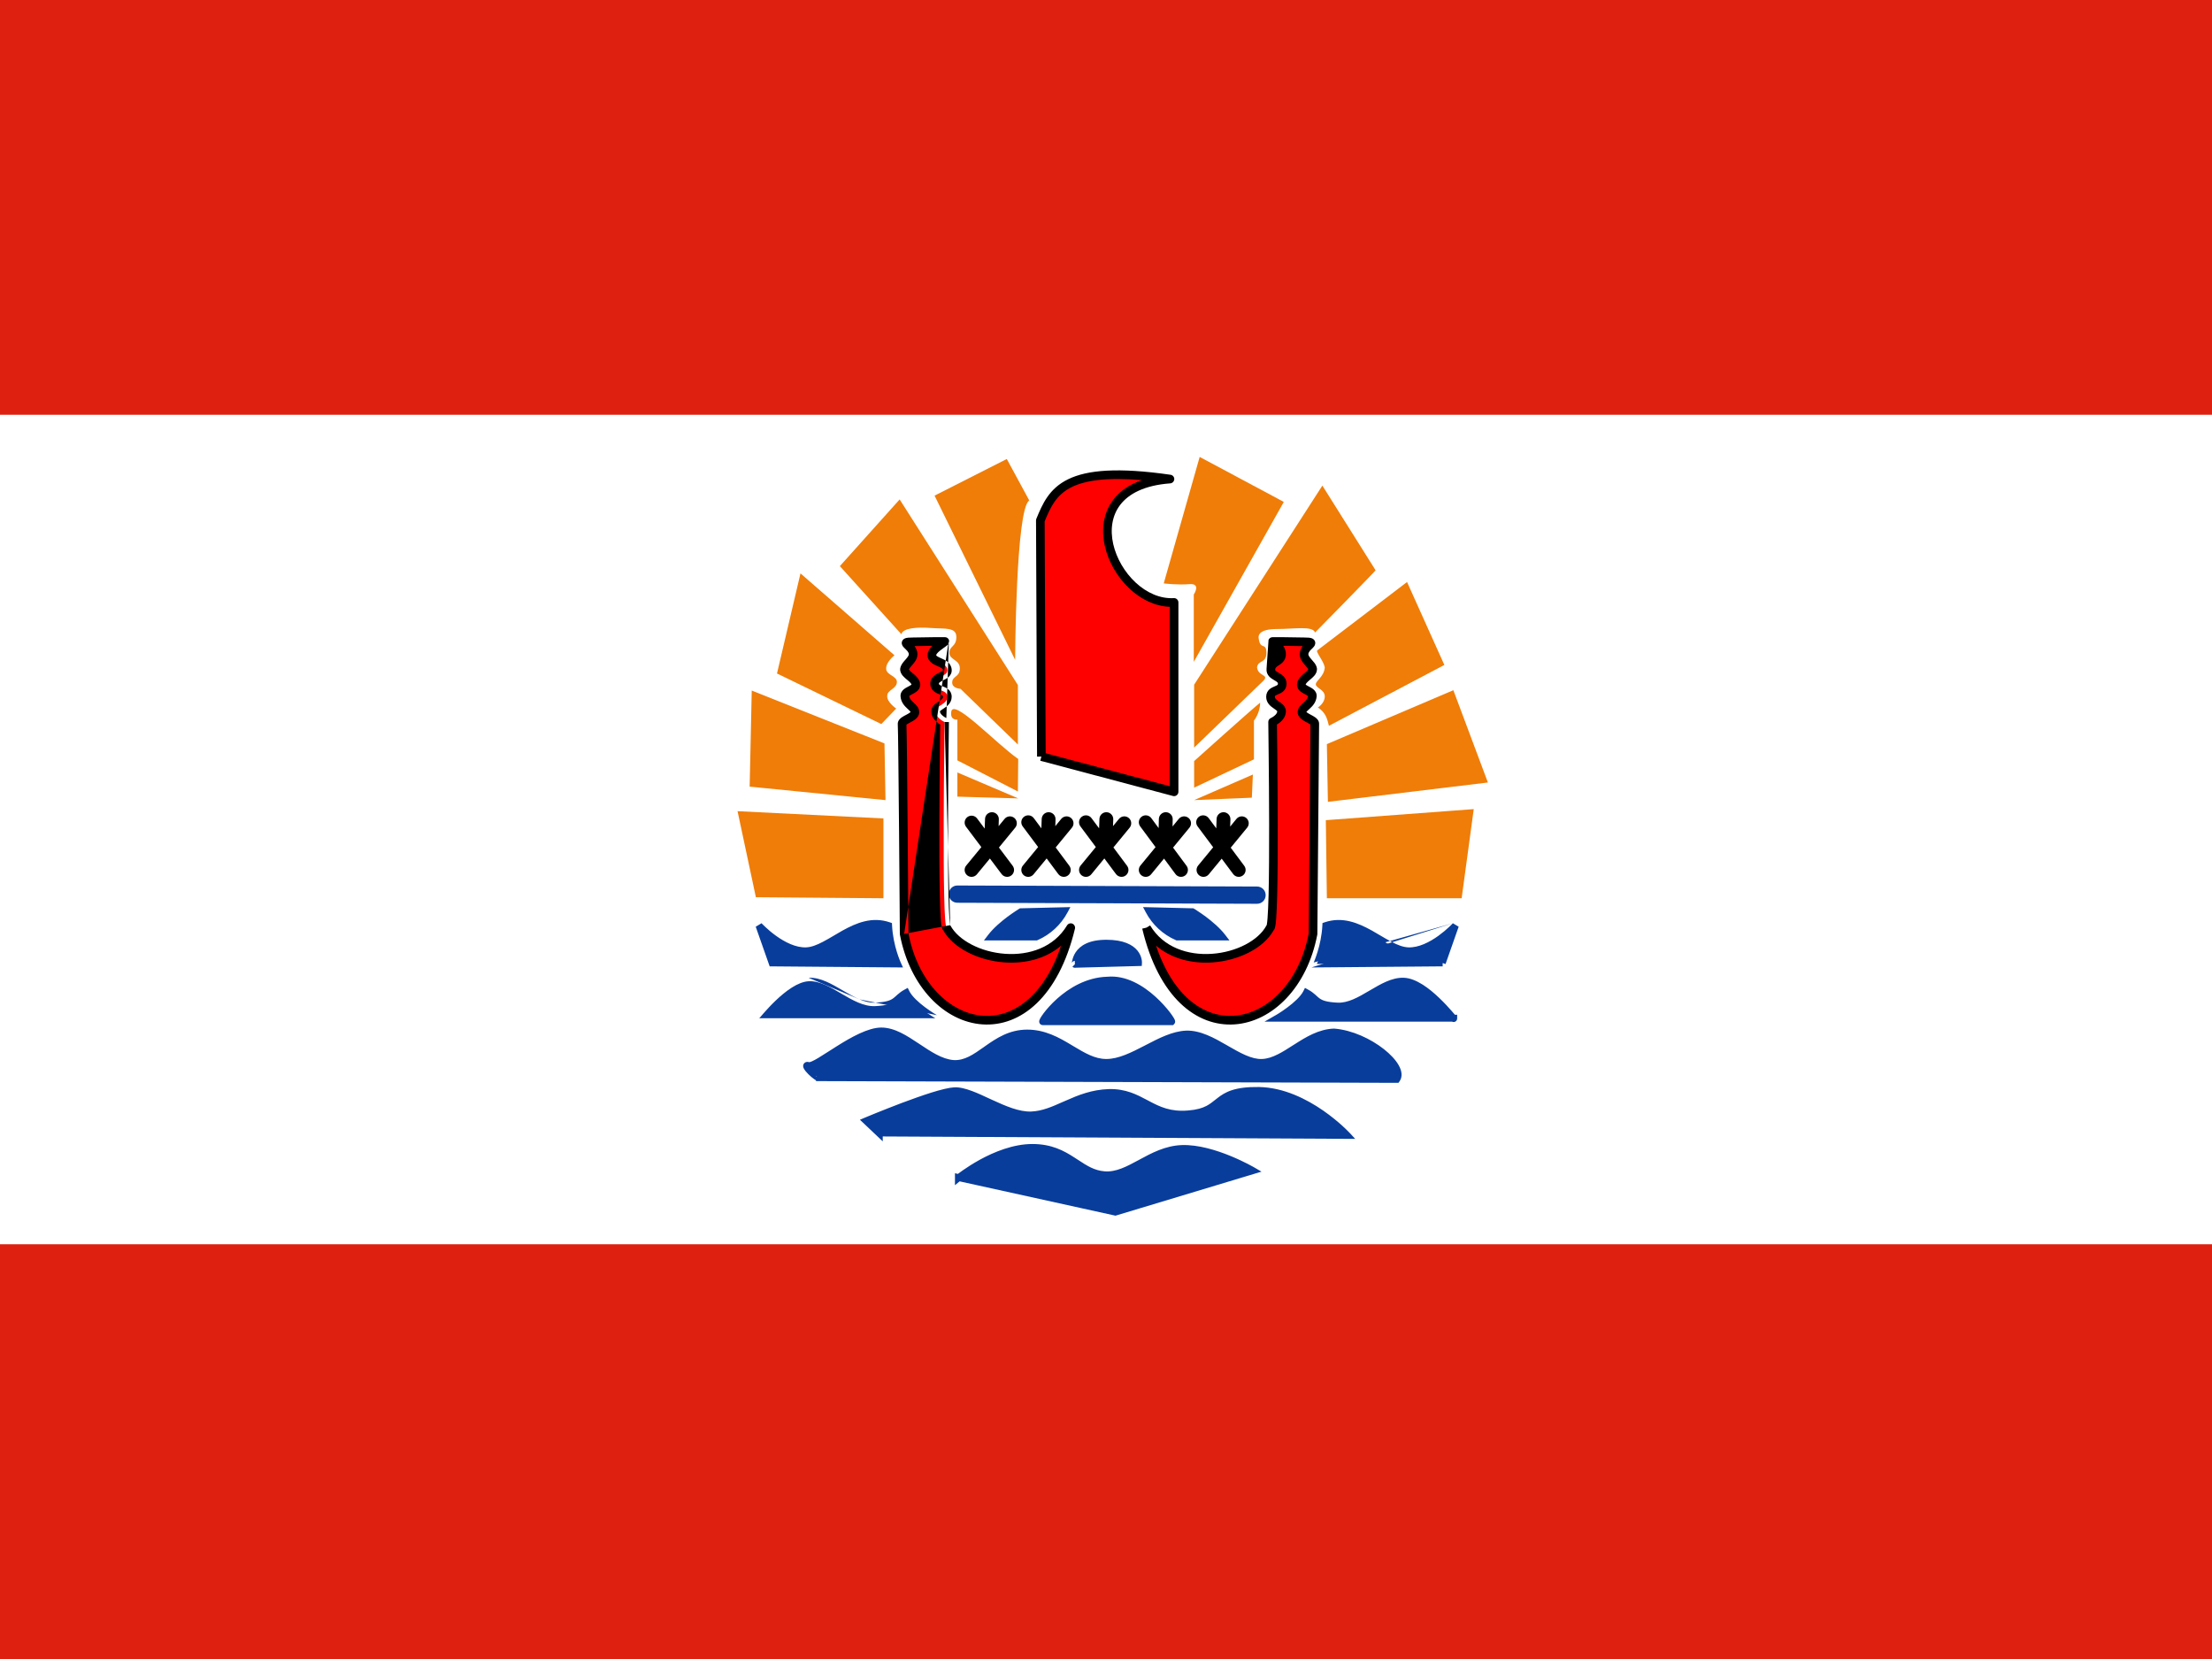
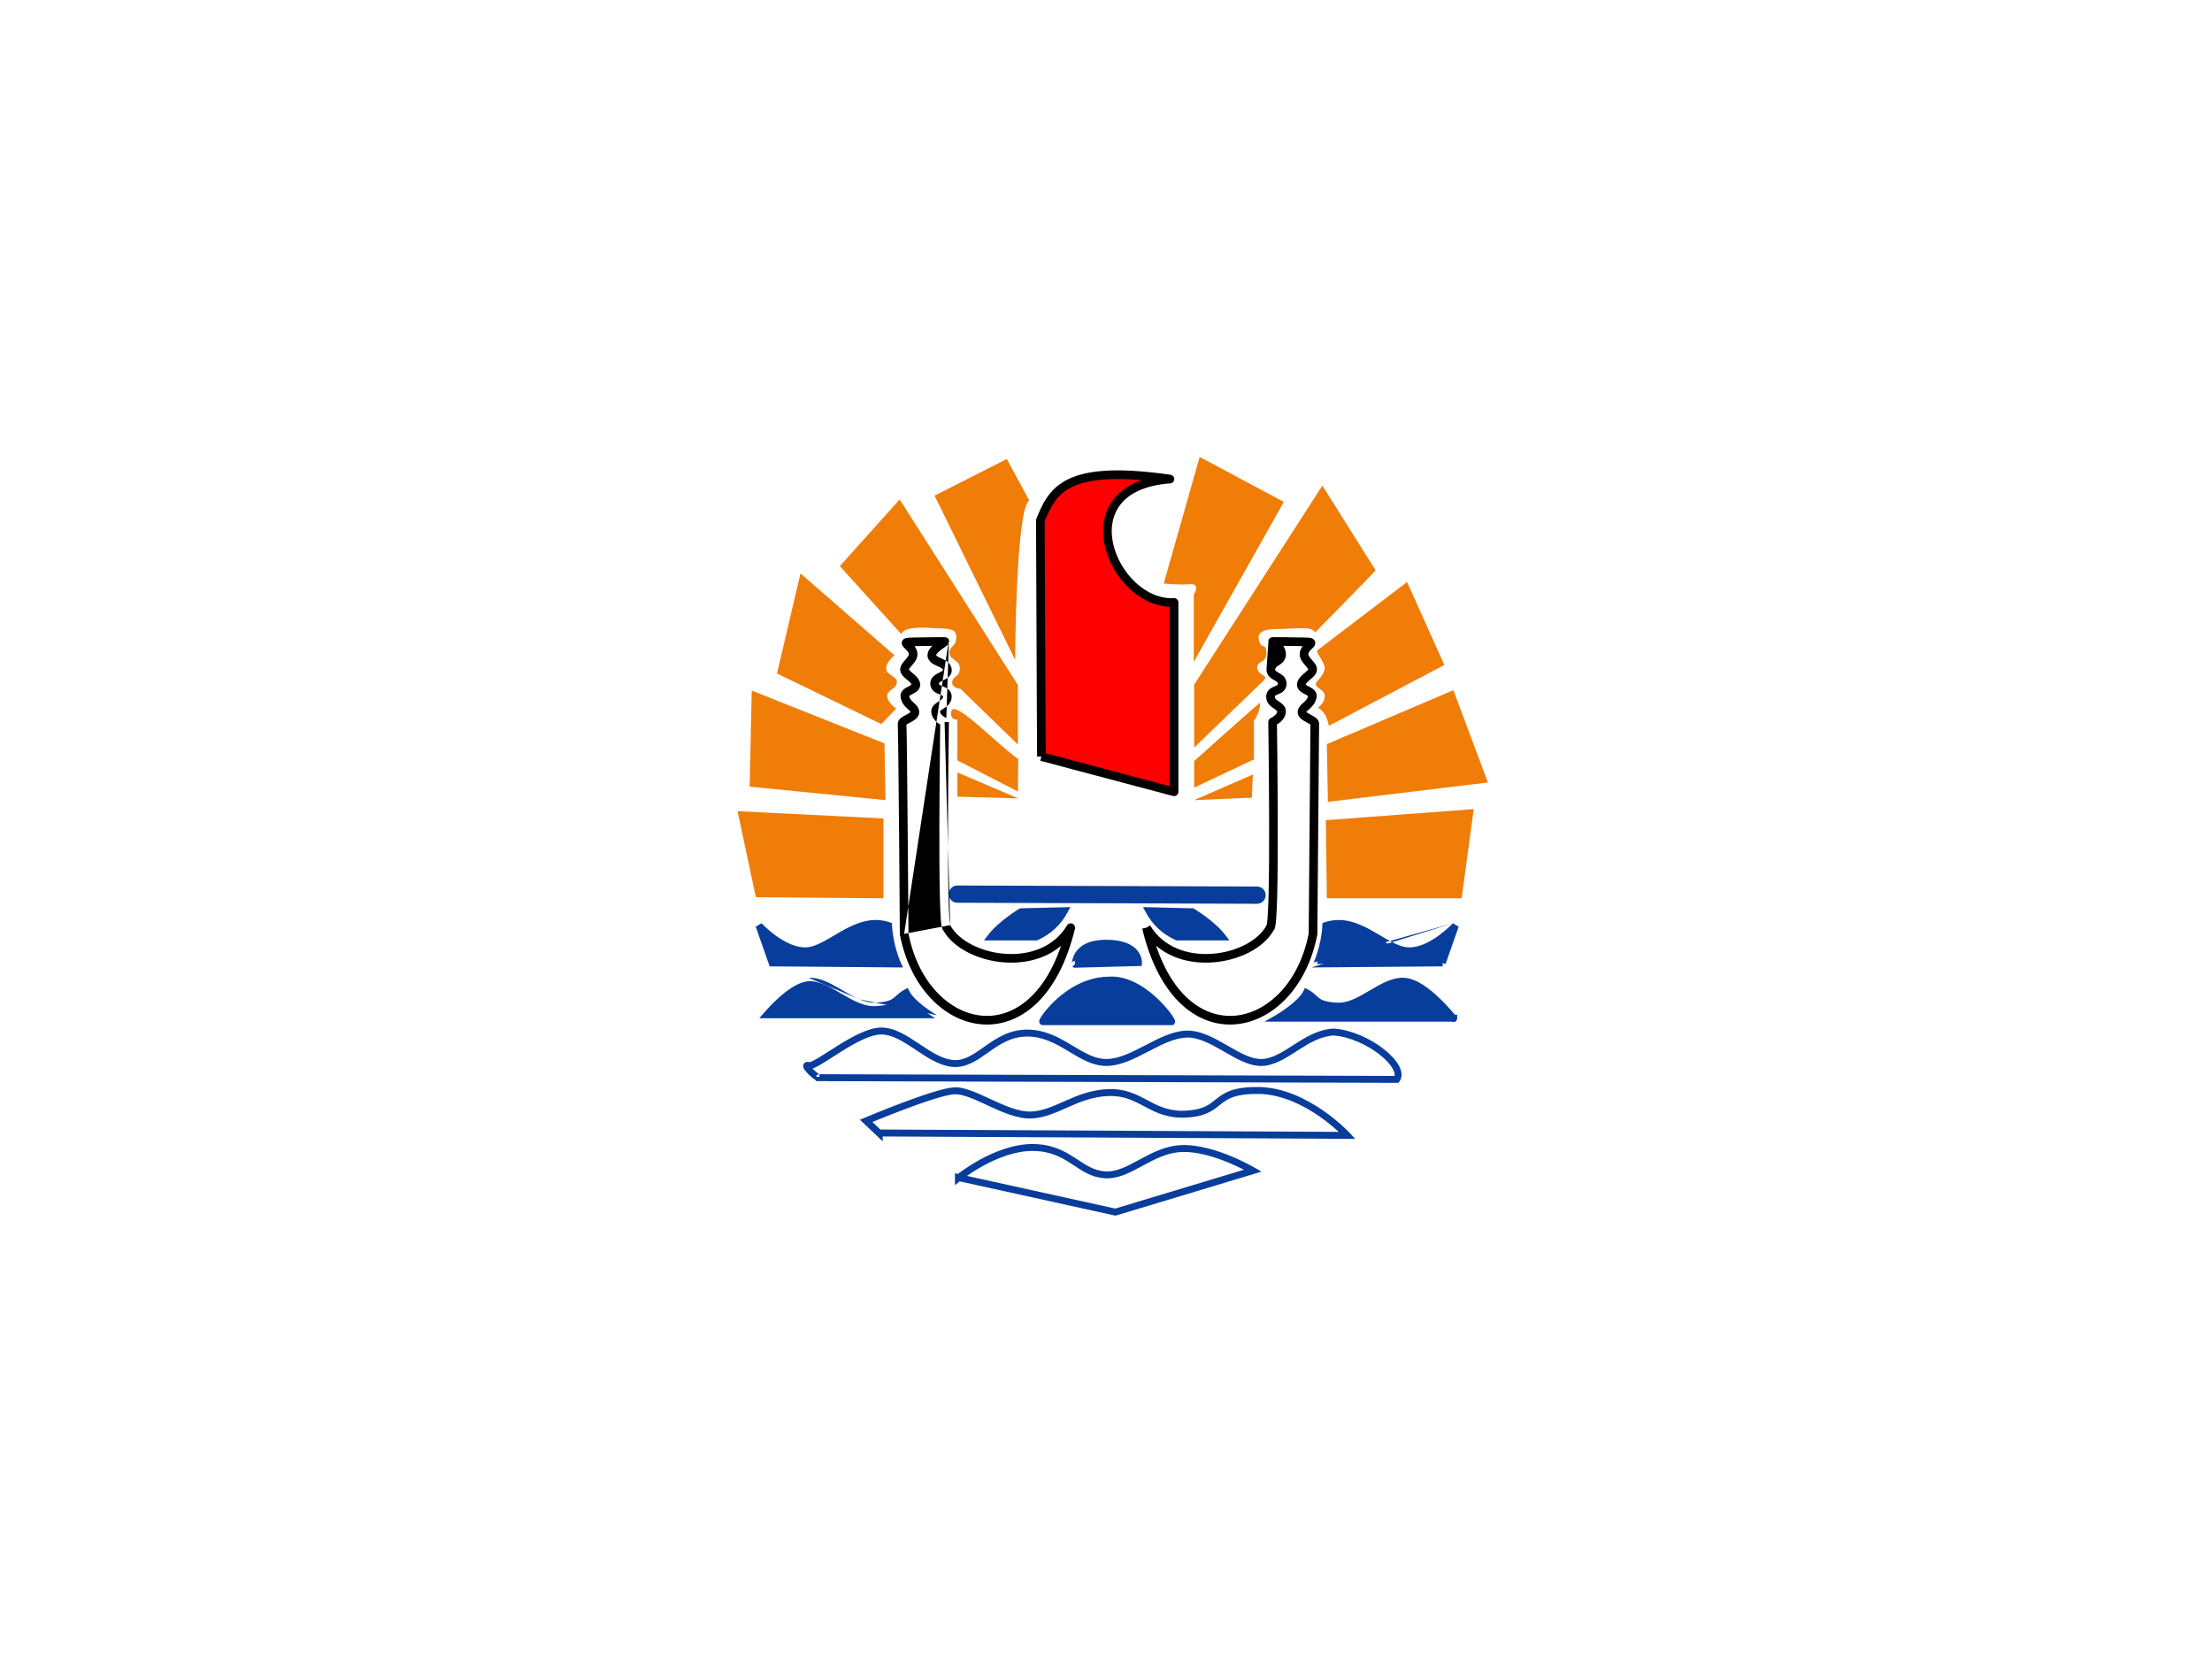
<svg xmlns="http://www.w3.org/2000/svg" width="60" height="45" viewBox="0 0 60 45" fill="none">
  <rect x="0" y="0" width="60" height="45" fill="#333333" stroke="none" />
  <g clip-path="url(#clip0_2714_16317)">
-     <path d="M0 0H60V45H0V0Z" fill="white" />
+     <path d="M0 0H60V45H0Z" fill="white" />
    <path d="M7.5 0H52.5V45H7.5V0Z" fill="white" />
-     <path fill-rule="evenodd" clip-rule="evenodd" d="M25.997 31.95C25.997 31.95 27.009 31.125 28.003 31.125C28.997 31.125 29.259 31.81 29.953 31.866C30.637 31.922 31.209 31.181 32.062 31.153C32.916 31.125 33.984 31.753 33.984 31.753L30.253 32.878L25.997 31.941V31.95ZM23.85 30.731L36.544 30.797C36.544 30.797 35.447 29.606 34.153 29.578C32.859 29.56 33.216 30.141 32.231 30.216C31.238 30.3 30.994 29.616 30.084 29.635C29.184 29.663 28.659 30.216 27.975 30.244C27.281 30.272 26.409 29.56 25.884 29.588C25.359 29.616 23.494 30.403 23.494 30.403L23.85 30.741V30.731ZM22.228 29.231L37.884 29.278C38.138 28.922 37.116 28.069 36.188 27.994C35.419 28.022 34.875 28.791 34.237 28.819C33.6 28.847 32.888 28.022 32.175 28.05C31.462 28.078 30.722 28.819 30.009 28.819C29.288 28.819 28.772 28.022 27.863 28.022C26.953 28.022 26.55 28.894 25.856 28.847C25.172 28.791 24.562 27.966 23.906 27.966C23.25 27.966 22.153 28.95 21.938 28.903C21.712 28.838 22.209 29.306 22.228 29.222V29.231Z" fill="#083D9C" />
    <path fill-rule="evenodd" clip-rule="evenodd" d="M23.313 28.034C23.515 27.941 23.722 27.872 23.906 27.872C24.09 27.872 24.266 27.93 24.433 28.011C24.599 28.093 24.764 28.201 24.923 28.307L24.932 28.313C25.255 28.529 25.553 28.728 25.863 28.754C26.16 28.773 26.399 28.605 26.695 28.396C26.705 28.389 26.715 28.382 26.724 28.375C27.026 28.163 27.375 27.928 27.863 27.928C28.346 27.928 28.722 28.141 29.054 28.34C29.071 28.35 29.088 28.36 29.104 28.37C29.423 28.561 29.696 28.725 30.009 28.725C30.338 28.725 30.68 28.553 31.049 28.362C31.059 28.357 31.07 28.351 31.08 28.346C31.428 28.165 31.801 27.971 32.171 27.956C32.559 27.941 32.94 28.157 33.281 28.353C33.289 28.358 33.298 28.363 33.306 28.368C33.472 28.463 33.63 28.554 33.784 28.621C33.946 28.691 34.094 28.731 34.233 28.725C34.375 28.719 34.515 28.672 34.661 28.598C34.794 28.532 34.926 28.447 35.066 28.357C35.082 28.347 35.097 28.337 35.113 28.328C35.422 28.13 35.771 27.915 36.184 27.9L36.19 27.9L36.195 27.901C36.682 27.94 37.186 28.181 37.537 28.457C37.712 28.595 37.855 28.746 37.938 28.892C38.019 29.034 38.056 29.198 37.961 29.333L37.933 29.372L22.228 29.325C22.218 29.326 22.208 29.326 22.199 29.325L22.134 29.325V29.303C22.119 29.295 22.104 29.285 22.09 29.276C22.038 29.241 21.977 29.188 21.925 29.136C21.876 29.087 21.823 29.027 21.8 28.976C21.794 28.963 21.786 28.943 21.785 28.919C21.785 28.893 21.793 28.855 21.826 28.829C21.855 28.805 21.887 28.803 21.905 28.803C21.923 28.804 21.94 28.807 21.956 28.811C21.958 28.811 21.961 28.811 21.967 28.809C21.979 28.806 21.997 28.8 22.02 28.79C22.066 28.77 22.125 28.738 22.196 28.696C22.28 28.646 22.375 28.585 22.479 28.518C22.551 28.472 22.627 28.423 22.707 28.373C22.899 28.252 23.109 28.128 23.313 28.034ZM22.228 29.212L22.228 29.14C22.227 29.14 22.225 29.139 22.221 29.139C22.216 29.138 22.207 29.138 22.195 29.141C22.183 29.144 22.169 29.151 22.157 29.164C22.145 29.177 22.139 29.191 22.137 29.202L22.228 29.212ZM22.228 29.14L22.228 29.138L37.826 29.184C37.837 29.139 37.826 29.074 37.775 28.984C37.709 28.867 37.586 28.734 37.421 28.604C37.093 28.347 36.625 28.125 36.185 28.088C35.832 28.102 35.526 28.286 35.214 28.485C35.198 28.495 35.183 28.505 35.167 28.515C35.028 28.604 34.887 28.695 34.745 28.766C34.586 28.846 34.419 28.905 34.242 28.913C34.062 28.921 33.883 28.868 33.709 28.793C33.545 28.721 33.379 28.626 33.216 28.532C33.207 28.527 33.197 28.521 33.188 28.516C32.835 28.313 32.503 28.131 32.179 28.144C31.851 28.157 31.511 28.333 31.145 28.523L31.135 28.528C30.777 28.714 30.393 28.913 30.009 28.913C29.642 28.913 29.326 28.723 29.021 28.539C29 28.526 28.979 28.513 28.958 28.501C28.625 28.302 28.289 28.116 27.863 28.116C27.44 28.116 27.134 28.317 26.832 28.529C26.817 28.54 26.801 28.551 26.785 28.563C26.507 28.759 26.216 28.965 25.85 28.941L25.849 28.941L25.849 28.941C25.489 28.911 25.155 28.688 24.85 28.484C24.839 28.477 24.829 28.47 24.819 28.463C24.658 28.356 24.504 28.255 24.35 28.18C24.197 28.105 24.051 28.06 23.906 28.06C23.763 28.06 23.586 28.114 23.391 28.204C23.198 28.293 22.997 28.412 22.806 28.532C22.731 28.579 22.657 28.627 22.585 28.673C22.478 28.741 22.378 28.806 22.292 28.857C22.219 28.901 22.152 28.938 22.094 28.963C22.076 28.971 22.057 28.978 22.038 28.984C22.044 28.99 22.051 28.997 22.058 29.003C22.104 29.05 22.156 29.094 22.196 29.121C22.206 29.128 22.213 29.133 22.22 29.136C22.225 29.139 22.227 29.14 22.228 29.14ZM33.417 29.57C33.593 29.513 33.825 29.48 34.154 29.485L34.155 29.485C34.829 29.499 35.445 29.816 35.887 30.121C36.109 30.275 36.29 30.427 36.415 30.541C36.478 30.598 36.527 30.646 36.56 30.68C36.577 30.696 36.59 30.71 36.599 30.719C36.603 30.724 36.607 30.727 36.609 30.73L36.612 30.732L36.613 30.733L36.613 30.733C36.613 30.733 36.613 30.734 36.544 30.797L36.613 30.733L36.759 30.892L23.944 30.826V30.959L23.325 30.373L23.457 30.317L23.494 30.403C23.457 30.317 23.457 30.317 23.457 30.317L23.457 30.317L23.463 30.315L23.479 30.308C23.492 30.302 23.513 30.294 23.539 30.283C23.591 30.261 23.666 30.23 23.758 30.193C23.942 30.119 24.192 30.019 24.459 29.918C24.726 29.818 25.01 29.716 25.261 29.637C25.509 29.56 25.735 29.502 25.879 29.494C26.031 29.486 26.198 29.531 26.368 29.595C26.517 29.65 26.676 29.724 26.836 29.799C26.859 29.809 26.883 29.82 26.906 29.831C27.281 30.004 27.651 30.163 27.971 30.15C28.269 30.138 28.536 30.02 28.841 29.884C28.864 29.874 28.887 29.864 28.911 29.854C29.242 29.707 29.612 29.555 30.081 29.541L30.082 29.541C30.539 29.531 30.84 29.692 31.123 29.842C31.139 29.851 31.154 29.859 31.17 29.867C31.464 30.023 31.754 30.162 32.223 30.122L32.224 30.122C32.46 30.104 32.61 30.057 32.722 29.999C32.814 29.951 32.882 29.897 32.958 29.836C32.978 29.82 32.998 29.804 33.019 29.788C33.121 29.708 33.238 29.628 33.417 29.57ZM23.663 30.434L23.878 30.638L36.313 30.702C36.305 30.695 36.297 30.688 36.289 30.68C36.168 30.57 35.994 30.423 35.78 30.275C35.351 29.979 34.772 29.686 34.151 29.672C33.835 29.668 33.625 29.7 33.474 29.749C33.325 29.797 33.227 29.863 33.134 29.936C33.116 29.949 33.099 29.963 33.081 29.978C33.003 30.04 32.918 30.108 32.808 30.165C32.67 30.237 32.495 30.29 32.239 30.309C31.715 30.354 31.386 30.193 31.082 30.033C31.068 30.025 31.054 30.018 31.04 30.01C30.756 29.86 30.494 29.72 30.087 29.728C29.656 29.742 29.314 29.88 28.987 30.025C28.961 30.036 28.936 30.047 28.911 30.059C28.613 30.191 28.314 30.324 27.979 30.338C27.605 30.353 27.192 30.17 26.827 30.001C26.803 29.99 26.78 29.979 26.757 29.968C26.596 29.894 26.444 29.823 26.302 29.77C26.139 29.709 26.001 29.675 25.889 29.681C25.771 29.688 25.567 29.738 25.317 29.817C25.071 29.893 24.791 29.994 24.525 30.094C24.26 30.194 24.011 30.293 23.829 30.367C23.765 30.393 23.709 30.416 23.663 30.434ZM25.983 31.842L25.903 31.824V32.148L26.03 32.044L30.257 32.975L34.217 31.781L34.032 31.672L33.984 31.753C34.032 31.672 34.032 31.672 34.032 31.672L34.032 31.672L34.032 31.672L34.031 31.672L34.028 31.67C34.026 31.669 34.023 31.667 34.019 31.665C34.01 31.66 33.998 31.653 33.982 31.644C33.951 31.627 33.905 31.602 33.847 31.572C33.732 31.513 33.569 31.434 33.379 31.356C33.002 31.201 32.506 31.045 32.059 31.06C31.609 31.075 31.235 31.277 30.903 31.457L30.9 31.459C30.558 31.644 30.27 31.798 29.961 31.772L29.961 31.772C29.682 31.75 29.481 31.618 29.243 31.462C29.21 31.44 29.176 31.418 29.141 31.396C28.858 31.213 28.526 31.031 28.003 31.031C27.483 31.031 26.965 31.246 26.582 31.455C26.39 31.561 26.229 31.666 26.117 31.744C26.061 31.784 26.016 31.817 25.985 31.84C25.985 31.841 25.984 31.841 25.983 31.842ZM26.228 31.896L30.249 32.782L33.741 31.729C33.631 31.672 33.481 31.601 33.308 31.529C32.937 31.377 32.472 31.234 32.066 31.247C31.664 31.26 31.327 31.441 30.989 31.624L30.972 31.633C30.649 31.808 30.314 31.989 29.945 31.959C29.616 31.933 29.373 31.773 29.138 31.617C29.105 31.596 29.073 31.574 29.04 31.553C28.77 31.379 28.474 31.219 28.003 31.219C27.53 31.219 27.045 31.416 26.672 31.62C26.489 31.72 26.336 31.82 26.228 31.896Z" fill="#083D9C" />
    <path fill-rule="evenodd" clip-rule="evenodd" d="M28.247 20.522L31.847 21.478V16.341C30.197 16.434 28.828 13.21 31.734 12.994C28.875 12.581 28.547 13.322 28.219 14.119L28.247 20.522V20.522Z" fill="#FF0000" />
    <path fill-rule="evenodd" clip-rule="evenodd" d="M28.976 12.998C29.49 12.748 30.317 12.671 31.751 12.878C31.81 12.886 31.854 12.938 31.852 12.998C31.849 13.058 31.803 13.106 31.743 13.111C31.038 13.163 30.615 13.396 30.387 13.692C30.159 13.989 30.109 14.371 30.196 14.758C30.284 15.144 30.506 15.525 30.804 15.802C31.103 16.079 31.468 16.245 31.84 16.224C31.872 16.222 31.904 16.233 31.927 16.256C31.951 16.278 31.964 16.309 31.964 16.341V21.478C31.964 21.515 31.947 21.549 31.918 21.571C31.89 21.593 31.852 21.601 31.817 21.591L28.217 20.635L28.247 20.522L28.13 20.523L28.102 14.119C28.102 14.104 28.105 14.089 28.11 14.074C28.274 13.676 28.452 13.252 28.976 12.998ZM28.364 20.432L31.73 21.326V16.459C31.324 16.445 30.946 16.253 30.645 15.974C30.313 15.666 30.066 15.244 29.968 14.809C29.87 14.374 29.92 13.915 30.201 13.55C30.374 13.324 30.628 13.143 30.973 13.023C30.012 12.942 29.441 13.033 29.078 13.208C28.65 13.416 28.497 13.752 28.336 14.142L28.364 20.432Z" fill="black" />
    <path fill-rule="evenodd" clip-rule="evenodd" d="M25.969 24.253L34.097 24.281Z" fill="#083D9C" />
    <path fill-rule="evenodd" clip-rule="evenodd" d="M25.734 24.252C25.735 24.123 25.84 24.018 25.97 24.019L34.098 24.047C34.227 24.047 34.332 24.152 34.331 24.282C34.331 24.411 34.225 24.516 34.096 24.515L25.968 24.487C25.838 24.487 25.734 24.382 25.734 24.252Z" fill="#083D9C" />
-     <path fill-rule="evenodd" clip-rule="evenodd" d="M26.913 22.031C27.016 22.035 27.097 22.122 27.093 22.225L27.087 22.409L27.249 22.212C27.315 22.132 27.433 22.121 27.513 22.186C27.593 22.252 27.604 22.37 27.538 22.45L27.096 22.989L27.468 23.484C27.531 23.567 27.514 23.684 27.431 23.747C27.349 23.809 27.231 23.792 27.169 23.71L26.851 23.287L26.498 23.716C26.432 23.796 26.314 23.808 26.234 23.742C26.154 23.676 26.142 23.558 26.208 23.478L26.619 22.978L26.203 22.425C26.141 22.342 26.158 22.225 26.24 22.163C26.323 22.1 26.441 22.117 26.503 22.2L26.709 22.475L26.719 22.212C26.722 22.109 26.809 22.028 26.913 22.031ZM28.45 22.031C28.554 22.035 28.635 22.122 28.631 22.225L28.625 22.409L28.786 22.212C28.852 22.132 28.97 22.121 29.05 22.186C29.13 22.252 29.142 22.37 29.076 22.45L28.635 22.987L29.006 23.485C29.068 23.568 29.051 23.685 28.968 23.747C28.885 23.809 28.768 23.792 28.706 23.709L28.39 23.285L28.035 23.716C27.97 23.796 27.851 23.808 27.771 23.742C27.692 23.676 27.68 23.558 27.746 23.478L28.159 22.976L27.74 22.415C27.678 22.332 27.695 22.215 27.778 22.153C27.861 22.091 27.979 22.108 28.041 22.191L28.247 22.468L28.256 22.212C28.26 22.109 28.347 22.028 28.45 22.031ZM30.016 22.031C30.119 22.035 30.2 22.122 30.197 22.225L30.19 22.409L30.352 22.212C30.418 22.132 30.536 22.121 30.616 22.186C30.696 22.252 30.707 22.37 30.642 22.45L30.201 22.987L30.572 23.485C30.634 23.568 30.617 23.685 30.534 23.747C30.451 23.809 30.334 23.792 30.271 23.709L29.955 23.285L29.601 23.716C29.535 23.796 29.417 23.808 29.337 23.742C29.257 23.676 29.246 23.558 29.311 23.478L29.724 22.976L29.306 22.415C29.244 22.332 29.261 22.215 29.344 22.153C29.427 22.091 29.544 22.108 29.606 22.191L29.813 22.468L29.822 22.212C29.826 22.109 29.912 22.028 30.016 22.031ZM33.194 22.031C33.297 22.035 33.378 22.122 33.375 22.225L33.368 22.421L33.539 22.212C33.605 22.132 33.723 22.121 33.803 22.186C33.883 22.252 33.895 22.37 33.829 22.45L33.383 22.993L33.75 23.485C33.812 23.568 33.795 23.685 33.712 23.747C33.629 23.809 33.512 23.792 33.45 23.709L33.138 23.291L32.788 23.716C32.723 23.796 32.605 23.808 32.525 23.742C32.445 23.676 32.433 23.558 32.499 23.478L32.907 22.982L32.484 22.415C32.422 22.332 32.439 22.215 32.522 22.153C32.605 22.091 32.723 22.108 32.785 22.191L32.991 22.468L33 22.212C33.004 22.109 33.09 22.028 33.194 22.031ZM31.626 22.031C31.73 22.034 31.812 22.12 31.809 22.223L31.805 22.418L31.974 22.212C32.04 22.132 32.158 22.121 32.238 22.186C32.318 22.252 32.329 22.37 32.264 22.45L31.819 22.991L32.185 23.485C32.247 23.569 32.229 23.686 32.146 23.748C32.062 23.809 31.945 23.792 31.884 23.708L31.574 23.289L31.223 23.716C31.157 23.796 31.039 23.808 30.959 23.742C30.879 23.676 30.867 23.558 30.933 23.478L31.344 22.978L30.927 22.415C30.866 22.331 30.883 22.214 30.967 22.152C31.05 22.091 31.167 22.108 31.229 22.192L31.428 22.462L31.434 22.214C31.437 22.111 31.523 22.029 31.626 22.031Z" fill="black" />
    <path fill-rule="evenodd" clip-rule="evenodd" d="M20.503 24.337L23.963 24.365V22.2L20.006 22.003L20.503 24.337ZM20.334 21.337L24.019 21.703L23.991 20.165L20.391 18.731L20.334 21.347V21.337ZM21.084 18.272L23.906 19.64L24.309 19.219C24.309 19.219 24.047 19.04 24.066 18.872C24.066 18.712 24.328 18.684 24.328 18.497C24.328 18.337 24.047 18.309 24.038 18.15C24.019 17.962 24.263 17.775 24.263 17.775L21.713 15.553L21.075 18.272H21.084ZM39.647 24.365H35.991L35.963 22.247L39.975 21.947L39.647 24.365ZM36.019 21.75L40.359 21.225L39.422 18.722L35.991 20.184L36.019 21.75ZM39.178 18.037L36.047 19.687C36 19.5 35.963 19.331 35.747 19.19C35.747 19.19 35.934 19.078 35.934 18.89C35.934 18.703 35.691 18.665 35.691 18.562C35.691 18.459 35.916 18.356 35.934 18.103C35.906 17.934 35.691 17.69 35.728 17.644L38.166 15.787L39.178 18.037V18.037ZM32.391 21.703L33.956 21.637L33.984 21.009L32.391 21.703V21.703ZM27.61 21.656L25.969 21.609V20.953L27.619 21.656H27.61ZM27.61 21.469L25.969 20.625V19.519C25.969 19.519 25.781 19.547 25.8 19.331C25.809 18.872 27.009 20.165 27.619 20.587L27.61 21.469V21.469ZM32.391 21.365V20.644C32.391 20.644 33.872 19.312 34.181 19.059C34.181 19.34 34.013 19.547 34.013 19.547V20.597L32.391 21.365V21.365ZM22.781 15.356L24.45 17.203C24.488 17.034 24.872 17.006 25.256 17.034C25.631 17.062 25.941 17.006 25.941 17.278C25.941 17.55 25.753 17.512 25.753 17.709C25.753 17.906 26.035 17.887 26.035 18.131C26.035 18.375 25.828 18.328 25.828 18.515C25.828 18.675 26.053 18.684 26.053 18.684L27.61 20.194V18.581L24.403 13.547L22.781 15.356V15.356ZM25.35 13.444L27.535 17.897C27.535 17.897 27.553 13.79 27.919 13.575L27.309 12.45L25.35 13.444V13.444ZM34.819 13.622L32.381 17.953V16.125C32.381 16.125 32.588 15.825 32.269 15.844C31.95 15.872 31.566 15.825 31.566 15.825L32.541 12.394L34.819 13.612V13.622ZM37.313 15.469C37.285 15.515 35.672 17.156 35.672 17.156C35.597 16.969 35.109 17.062 34.641 17.062C34.181 17.062 34.116 17.212 34.144 17.334C34.191 17.644 34.35 17.409 34.35 17.709C34.35 18 34.125 17.897 34.097 18.103C34.125 18.356 34.453 18.29 34.256 18.478L32.391 20.278V18.572L35.869 13.172L37.313 15.469Z" fill="#EF7D08" />
-     <path fill-rule="evenodd" clip-rule="evenodd" d="M29.044 25.162C28.266 26.456 26.175 26.072 25.678 25.162C25.538 25.125 25.622 19.584 25.622 19.584C25.622 19.584 25.387 19.481 25.378 19.303C25.369 19.134 25.697 19.116 25.697 18.9C25.697 18.684 25.359 18.769 25.35 18.544C25.35 18.337 25.716 18.356 25.697 18.169C25.678 17.944 25.294 17.981 25.275 17.775C25.275 17.616 25.556 17.475 25.631 17.4C25.544 17.402 25.456 17.402 25.369 17.4L24.769 17.409C24.337 17.409 24.769 17.503 24.769 17.747C24.769 17.906 24.553 18.019 24.534 18.15C24.525 18.3 24.834 18.394 24.844 18.572C24.844 18.722 24.534 18.731 24.544 18.881C24.562 19.116 24.825 19.172 24.816 19.322C24.816 19.462 24.478 19.519 24.469 19.631C24.488 19.856 24.525 25.331 24.525 25.331C25.059 28.125 28.163 28.828 29.044 25.162ZM31.097 25.162C31.875 26.456 33.966 26.072 34.453 25.162C34.603 25.125 34.519 19.584 34.519 19.584C34.519 19.584 34.753 19.481 34.763 19.303C34.772 19.134 34.462 19.116 34.462 18.9C34.462 18.684 34.781 18.769 34.781 18.544C34.781 18.337 34.453 18.356 34.472 18.15C34.491 17.934 34.753 17.962 34.763 17.756C34.772 17.578 34.603 17.475 34.519 17.4H34.772L35.372 17.409C35.794 17.409 35.372 17.503 35.372 17.747C35.372 17.906 35.587 18.019 35.606 18.15C35.606 18.3 35.306 18.394 35.297 18.572C35.297 18.722 35.606 18.731 35.597 18.881C35.578 19.116 35.316 19.172 35.316 19.322C35.325 19.462 35.663 19.519 35.663 19.631L35.616 25.331C35.081 28.125 31.969 28.828 31.097 25.162V25.162Z" fill="#FF0000" />
    <path fill-rule="evenodd" clip-rule="evenodd" d="M25.739 17.354C25.758 17.398 25.748 17.449 25.714 17.483C25.687 17.51 25.646 17.539 25.613 17.563L25.612 17.563C25.609 17.565 25.606 17.567 25.603 17.569C25.568 17.594 25.532 17.62 25.499 17.647C25.462 17.677 25.433 17.704 25.414 17.73C25.399 17.75 25.394 17.763 25.393 17.77C25.395 17.777 25.4 17.785 25.416 17.798C25.442 17.817 25.479 17.833 25.533 17.858L25.534 17.858C25.582 17.879 25.647 17.908 25.699 17.95C25.757 17.996 25.805 18.063 25.814 18.158C25.823 18.251 25.78 18.32 25.728 18.365C25.685 18.403 25.63 18.43 25.59 18.45C25.588 18.451 25.585 18.453 25.583 18.454C25.535 18.478 25.505 18.494 25.485 18.512C25.47 18.525 25.468 18.532 25.467 18.541C25.468 18.56 25.474 18.566 25.483 18.573C25.499 18.587 25.524 18.598 25.57 18.616C25.572 18.617 25.575 18.618 25.577 18.619C25.615 18.634 25.672 18.657 25.718 18.694C25.775 18.741 25.814 18.808 25.814 18.9C25.814 19.076 25.675 19.167 25.601 19.215C25.6 19.216 25.599 19.216 25.598 19.217C25.594 19.22 25.591 19.222 25.587 19.224C25.548 19.25 25.523 19.266 25.506 19.283C25.498 19.291 25.496 19.295 25.495 19.296C25.495 19.296 25.495 19.296 25.495 19.297L25.495 19.297C25.497 19.335 25.525 19.378 25.577 19.419C25.601 19.438 25.624 19.453 25.643 19.463C25.652 19.468 25.659 19.472 25.664 19.474C25.666 19.476 25.668 19.476 25.669 19.477L25.669 19.477L25.669 19.477M25.504 19.653C25.482 19.64 25.456 19.623 25.43 19.602C25.362 19.547 25.268 19.449 25.261 19.309C25.256 19.222 25.298 19.159 25.342 19.116C25.377 19.081 25.423 19.051 25.458 19.029C25.462 19.026 25.466 19.023 25.47 19.021C25.558 18.963 25.58 18.937 25.58 18.9C25.58 18.884 25.576 18.881 25.57 18.876C25.555 18.863 25.531 18.853 25.484 18.834C25.482 18.834 25.481 18.833 25.479 18.832C25.44 18.817 25.381 18.794 25.334 18.754C25.277 18.708 25.237 18.64 25.233 18.549C25.233 18.547 25.233 18.545 25.233 18.544C25.233 18.451 25.276 18.384 25.329 18.337C25.375 18.296 25.433 18.267 25.475 18.246C25.476 18.245 25.477 18.245 25.478 18.244C25.527 18.22 25.555 18.205 25.573 18.189C25.577 18.186 25.579 18.183 25.58 18.182C25.58 18.181 25.58 18.181 25.58 18.18L25.58 18.178C25.579 18.161 25.573 18.149 25.552 18.133C25.527 18.112 25.491 18.095 25.439 18.072C25.435 18.07 25.432 18.069 25.429 18.068C25.384 18.048 25.325 18.022 25.276 17.986C25.22 17.944 25.167 17.88 25.158 17.785C25.158 17.782 25.158 17.778 25.158 17.775C25.158 17.7 25.191 17.637 25.226 17.589C25.245 17.564 25.267 17.54 25.29 17.518L24.806 17.526C24.846 17.579 24.886 17.654 24.886 17.747C24.886 17.877 24.799 17.976 24.747 18.036L24.747 18.036C24.741 18.043 24.735 18.05 24.729 18.056C24.707 18.082 24.689 18.102 24.674 18.123C24.662 18.14 24.655 18.151 24.653 18.158C24.655 18.162 24.659 18.169 24.667 18.178C24.686 18.201 24.716 18.226 24.757 18.26L24.757 18.26C24.794 18.291 24.842 18.331 24.88 18.377C24.919 18.423 24.957 18.486 24.961 18.566C24.961 18.568 24.961 18.57 24.961 18.572C24.961 18.656 24.915 18.715 24.871 18.752C24.832 18.784 24.785 18.809 24.75 18.827C24.748 18.828 24.746 18.829 24.744 18.83C24.703 18.852 24.679 18.865 24.664 18.879C24.663 18.88 24.662 18.88 24.662 18.881C24.67 18.945 24.708 18.989 24.77 19.047C24.774 19.051 24.779 19.055 24.784 19.06C24.811 19.085 24.846 19.117 24.872 19.15C24.905 19.193 24.936 19.251 24.933 19.326C24.931 19.41 24.88 19.468 24.838 19.503C24.796 19.539 24.743 19.568 24.701 19.59C24.695 19.594 24.689 19.597 24.683 19.6C24.645 19.62 24.616 19.635 24.595 19.651C24.592 19.653 24.589 19.655 24.587 19.656C24.592 19.776 24.597 20.137 24.603 20.615C24.609 21.16 24.615 21.866 24.621 22.564C24.627 23.263 24.632 23.954 24.636 24.471C24.638 24.73 24.64 24.945 24.64 25.095L24.642 25.32C24.905 26.676 25.781 27.49 26.663 27.552C27.444 27.607 28.3 27.07 28.781 25.653C28.354 26.018 27.784 26.143 27.247 26.105C26.551 26.056 25.866 25.729 25.585 25.236C25.579 25.229 25.576 25.224 25.573 25.22C25.564 25.206 25.558 25.191 25.555 25.181C25.548 25.16 25.543 25.136 25.539 25.113C25.531 25.065 25.524 24.999 25.518 24.92C25.507 24.762 25.499 24.541 25.493 24.278C25.481 23.751 25.478 23.054 25.48 22.359C25.482 21.664 25.488 20.97 25.494 20.449C25.497 20.189 25.499 19.973 25.501 19.821C25.502 19.75 25.503 19.694 25.504 19.653ZM24.525 25.331C24.408 25.332 24.408 25.332 24.408 25.332L24.406 25.096C24.405 24.946 24.404 24.731 24.402 24.473C24.398 23.956 24.393 23.265 24.387 22.567C24.381 21.868 24.374 21.163 24.368 20.618C24.362 20.069 24.356 19.692 24.352 19.641C24.351 19.634 24.351 19.628 24.352 19.621C24.359 19.536 24.424 19.484 24.459 19.459C24.494 19.434 24.538 19.411 24.575 19.392C24.58 19.389 24.585 19.386 24.59 19.384C24.634 19.36 24.666 19.342 24.687 19.324C24.693 19.319 24.697 19.316 24.699 19.313C24.698 19.313 24.698 19.312 24.698 19.312C24.697 19.309 24.695 19.304 24.688 19.295C24.674 19.278 24.656 19.261 24.628 19.235C24.623 19.23 24.617 19.225 24.61 19.219C24.542 19.155 24.44 19.056 24.427 18.89L24.427 18.889C24.421 18.803 24.465 18.741 24.509 18.703C24.548 18.669 24.597 18.643 24.632 18.625C24.633 18.624 24.635 18.623 24.636 18.623C24.677 18.601 24.703 18.587 24.72 18.573C24.722 18.571 24.724 18.569 24.725 18.568C24.722 18.559 24.715 18.545 24.7 18.527C24.678 18.5 24.647 18.474 24.607 18.44C24.605 18.439 24.602 18.437 24.6 18.435C24.565 18.406 24.522 18.369 24.488 18.33C24.452 18.287 24.412 18.224 24.417 18.143C24.418 18.14 24.418 18.136 24.418 18.133C24.427 18.073 24.457 18.023 24.484 17.985C24.506 17.954 24.533 17.924 24.556 17.898C24.561 17.892 24.566 17.887 24.57 17.882C24.631 17.812 24.652 17.776 24.652 17.747C24.652 17.722 24.641 17.696 24.616 17.663C24.596 17.639 24.577 17.62 24.555 17.599C24.545 17.59 24.535 17.58 24.524 17.57L24.524 17.569C24.512 17.557 24.486 17.531 24.472 17.498C24.463 17.478 24.454 17.445 24.465 17.406C24.477 17.366 24.504 17.341 24.525 17.328C24.56 17.306 24.603 17.3 24.633 17.297C24.668 17.294 24.713 17.292 24.768 17.292L25.367 17.283C25.368 17.283 25.37 17.283 25.371 17.283C25.457 17.285 25.543 17.285 25.629 17.283C25.676 17.282 25.72 17.31 25.739 17.354M24.729 18.564C24.729 18.564 24.728 18.564 24.728 18.565C24.728 18.564 24.729 18.564 24.729 18.564ZM34.409 17.358C34.426 17.313 34.47 17.283 34.519 17.283H34.772L34.774 17.283L35.373 17.292C35.426 17.292 35.471 17.294 35.505 17.297C35.534 17.3 35.578 17.306 35.613 17.329C35.634 17.343 35.66 17.367 35.672 17.407C35.682 17.445 35.673 17.478 35.665 17.497C35.651 17.53 35.626 17.556 35.614 17.568L35.614 17.569C35.603 17.579 35.593 17.589 35.584 17.599C35.562 17.619 35.543 17.638 35.524 17.662C35.5 17.695 35.489 17.721 35.489 17.747C35.489 17.776 35.51 17.812 35.57 17.882C35.575 17.887 35.579 17.892 35.584 17.898C35.607 17.924 35.634 17.954 35.657 17.985C35.684 18.023 35.714 18.073 35.722 18.133C35.723 18.139 35.723 18.144 35.723 18.15C35.723 18.229 35.684 18.289 35.648 18.331C35.615 18.369 35.573 18.404 35.539 18.433C35.536 18.435 35.534 18.437 35.531 18.44C35.492 18.473 35.462 18.499 35.44 18.526C35.425 18.544 35.418 18.558 35.416 18.568C35.417 18.569 35.418 18.571 35.421 18.573C35.438 18.587 35.463 18.601 35.505 18.623L35.509 18.625C35.543 18.643 35.593 18.669 35.631 18.703C35.676 18.741 35.719 18.803 35.714 18.889L35.714 18.89C35.7 19.056 35.598 19.155 35.528 19.22C35.52 19.227 35.513 19.234 35.506 19.24C35.48 19.264 35.462 19.28 35.447 19.297C35.442 19.304 35.438 19.309 35.436 19.312C35.439 19.315 35.443 19.319 35.448 19.323C35.471 19.341 35.504 19.36 35.548 19.384C35.552 19.386 35.556 19.388 35.56 19.39C35.597 19.41 35.643 19.434 35.679 19.461C35.714 19.486 35.78 19.542 35.78 19.631L35.78 19.632L35.733 25.332C35.733 25.339 35.732 25.346 35.731 25.353C35.457 26.785 34.514 27.714 33.491 27.786C32.455 27.858 31.425 27.05 30.983 25.189L31.097 25.162L31.197 25.102C31.556 25.699 32.223 25.918 32.876 25.872C33.535 25.825 34.133 25.512 34.35 25.107C34.353 25.102 34.356 25.097 34.359 25.092C34.36 25.087 34.362 25.081 34.363 25.073C34.37 25.036 34.376 24.979 34.382 24.903C34.394 24.751 34.403 24.534 34.41 24.272C34.423 23.749 34.426 23.054 34.425 22.36C34.424 21.665 34.418 20.972 34.412 20.452C34.41 20.192 34.407 19.976 34.405 19.824C34.404 19.748 34.403 19.689 34.403 19.648L34.402 19.586C34.402 19.586 34.402 19.586 34.519 19.584L34.402 19.586C34.401 19.539 34.428 19.496 34.471 19.477C34.471 19.477 34.471 19.477 34.471 19.477C34.471 19.477 34.471 19.477 34.471 19.477C34.471 19.477 34.471 19.477 34.471 19.477C34.471 19.477 34.471 19.477 34.471 19.477C34.471 19.477 34.471 19.477 34.471 19.477C34.471 19.477 34.471 19.477 34.472 19.477L34.472 19.477C34.473 19.476 34.475 19.476 34.477 19.474C34.482 19.472 34.489 19.468 34.498 19.463C34.516 19.453 34.54 19.438 34.564 19.419C34.615 19.378 34.644 19.335 34.645 19.297L34.645 19.297C34.646 19.294 34.645 19.294 34.645 19.294C34.645 19.292 34.642 19.288 34.635 19.28C34.619 19.264 34.596 19.248 34.559 19.222C34.556 19.22 34.553 19.218 34.549 19.215L34.548 19.214C34.476 19.165 34.345 19.074 34.345 18.9C34.345 18.811 34.381 18.744 34.435 18.696C34.479 18.659 34.534 18.635 34.569 18.62C34.572 18.619 34.574 18.618 34.576 18.617C34.619 18.599 34.64 18.589 34.653 18.577C34.658 18.572 34.664 18.567 34.664 18.544C34.664 18.529 34.66 18.52 34.647 18.507C34.63 18.489 34.604 18.473 34.56 18.448L34.557 18.446C34.52 18.424 34.467 18.393 34.426 18.349C34.378 18.297 34.347 18.228 34.355 18.14M34.637 19.653C34.638 19.694 34.638 19.75 34.639 19.821C34.641 19.973 34.644 20.189 34.647 20.449C34.652 20.97 34.658 21.664 34.659 22.359C34.66 23.054 34.657 23.752 34.644 24.278C34.637 24.541 34.628 24.763 34.616 24.921C34.61 25 34.603 25.066 34.594 25.114C34.59 25.138 34.584 25.162 34.577 25.183C34.573 25.194 34.567 25.209 34.556 25.223C34.554 25.227 34.551 25.231 34.546 25.236C34.269 25.73 33.586 26.056 32.892 26.105C32.355 26.143 31.785 26.017 31.358 25.651C31.835 27.07 32.691 27.607 33.475 27.552C34.357 27.49 35.236 26.676 35.498 25.32L35.545 19.653C35.544 19.652 35.542 19.651 35.54 19.65C35.519 19.634 35.489 19.618 35.447 19.596L35.437 19.59C35.396 19.568 35.343 19.54 35.3 19.505C35.258 19.471 35.204 19.413 35.199 19.33C35.199 19.327 35.198 19.324 35.198 19.322C35.198 19.247 35.232 19.189 35.267 19.148C35.293 19.116 35.327 19.085 35.354 19.061C35.36 19.056 35.365 19.051 35.37 19.047C35.433 18.989 35.471 18.945 35.479 18.881C35.478 18.88 35.478 18.88 35.477 18.879C35.462 18.865 35.437 18.852 35.396 18.83C35.394 18.829 35.392 18.828 35.39 18.827C35.356 18.809 35.308 18.784 35.27 18.752C35.226 18.715 35.18 18.656 35.18 18.572C35.18 18.571 35.18 18.569 35.18 18.568C35.18 18.567 35.18 18.566 35.18 18.566C35.184 18.487 35.22 18.425 35.258 18.378C35.296 18.332 35.342 18.292 35.379 18.261L35.383 18.258C35.422 18.225 35.45 18.201 35.471 18.177C35.48 18.167 35.484 18.16 35.487 18.155C35.483 18.148 35.477 18.137 35.467 18.123C35.452 18.102 35.434 18.082 35.411 18.056C35.406 18.05 35.4 18.043 35.394 18.036L35.394 18.036C35.342 17.976 35.255 17.877 35.255 17.747C35.255 17.654 35.294 17.58 35.334 17.526L34.808 17.518C34.851 17.582 34.885 17.663 34.88 17.762C34.872 17.925 34.758 17.999 34.693 18.043C34.69 18.044 34.688 18.046 34.685 18.047C34.614 18.095 34.593 18.114 34.589 18.16L34.589 18.16C34.587 18.175 34.59 18.181 34.598 18.19C34.613 18.205 34.636 18.221 34.679 18.246C34.681 18.247 34.683 18.248 34.685 18.25C34.721 18.271 34.773 18.301 34.813 18.341C34.861 18.389 34.898 18.455 34.898 18.544C34.898 18.633 34.864 18.701 34.81 18.751C34.765 18.792 34.709 18.816 34.672 18.831L34.668 18.833C34.623 18.852 34.602 18.862 34.589 18.873L34.589 18.874C34.584 18.878 34.58 18.882 34.58 18.9C34.58 18.94 34.602 18.967 34.683 19.023C34.686 19.025 34.69 19.028 34.694 19.031C34.727 19.053 34.77 19.083 34.804 19.118C34.846 19.162 34.884 19.225 34.88 19.309L34.763 19.303L34.88 19.309C34.88 19.309 34.88 19.309 34.88 19.309C34.872 19.449 34.779 19.547 34.711 19.602C34.684 19.623 34.659 19.64 34.637 19.653ZM35.489 18.149C35.489 18.149 35.489 18.149 35.489 18.149ZM35.554 19.662C35.554 19.662 35.554 19.661 35.553 19.66C35.554 19.661 35.554 19.662 35.554 19.662ZM35.412 18.564C35.412 18.564 35.412 18.564 35.413 18.565C35.412 18.564 35.412 18.564 35.412 18.564ZM25.774 25.095C25.773 25.09 25.771 25.083 25.77 25.074C25.764 25.037 25.758 24.98 25.752 24.904C25.741 24.751 25.733 24.534 25.727 24.272C25.715 23.749 25.713 23.054 25.715 22.36C25.716 21.665 25.722 20.972 25.728 20.452C25.731 20.192 25.734 19.976 25.736 19.824C25.737 19.748 25.738 19.689 25.738 19.648L25.739 19.586C25.739 19.586 25.739 19.586 25.622 19.584M25.776 25.105C25.776 25.105 25.776 25.105 25.776 25.105C25.777 25.105 25.777 25.106 25.776 25.105ZM25.774 25.095C25.776 25.098 25.779 25.102 25.781 25.106C26.003 25.512 26.604 25.825 27.264 25.872C27.918 25.918 28.584 25.699 28.943 25.102C28.973 25.052 29.035 25.032 29.088 25.054C29.142 25.076 29.171 25.134 29.158 25.19C28.71 27.05 27.681 27.858 26.646 27.786C25.624 27.714 24.684 26.784 24.41 25.353C24.409 25.346 24.408 25.339 24.408 25.332L24.525 25.331" fill="black" />
    <path fill-rule="evenodd" clip-rule="evenodd" d="M28.284 27.712H31.781C31.809 27.684 30.994 26.494 30.037 26.587C28.959 26.616 28.228 27.712 28.284 27.712ZM39.431 27.619H34.65C34.65 27.619 35.269 27.262 35.437 26.925C35.747 27.094 35.662 27.262 36.281 27.291C36.9 27.319 37.49 26.587 38.081 26.616C38.672 26.644 39.431 27.647 39.431 27.628V27.619ZM20.587 27.619H25.369C25.369 27.619 24.75 27.262 24.581 26.925C24.272 27.094 24.356 27.262 23.737 27.291C23.119 27.319 22.519 26.587 21.937 26.616C21.347 26.644 20.587 27.647 20.587 27.628V27.619ZM20.944 26.119L24.347 26.147C24.347 26.147 24.131 25.678 24.103 25.106C23.222 24.806 22.509 25.762 21.872 25.791C21.244 25.819 20.587 25.106 20.587 25.106L20.944 26.119ZM39.131 26.119L35.719 26.147C35.719 26.147 35.934 25.678 35.962 25.106C36.844 24.806 37.556 25.762 38.194 25.791C38.822 25.819 39.478 25.106 39.478 25.106L39.122 26.119H39.131ZM29.156 26.156L30.881 26.109C30.881 26.109 30.909 25.584 30.009 25.584C29.109 25.584 29.184 26.184 29.156 26.156V26.156ZM28.106 25.416C28.435 25.272 28.706 25.02 28.875 24.703L27.694 24.731C27.694 24.731 27.15 25.059 26.878 25.416H28.106ZM31.931 25.416C31.602 25.272 31.331 25.02 31.162 24.703L32.344 24.731C32.344 24.731 32.887 25.059 33.159 25.416H31.931Z" fill="#083D9C" />
    <path fill-rule="evenodd" clip-rule="evenodd" d="M29.033 24.605L28.958 24.747C28.779 25.083 28.492 25.349 28.144 25.501L28.126 25.509H26.689L26.804 25.359C26.948 25.17 27.16 24.993 27.332 24.864C27.419 24.8 27.497 24.747 27.553 24.71C27.581 24.691 27.604 24.677 27.62 24.666C27.628 24.662 27.634 24.658 27.638 24.655L27.643 24.652L27.645 24.651L27.645 24.651L27.645 24.651C27.645 24.651 27.645 24.651 27.694 24.731L27.645 24.651L27.667 24.638L29.033 24.605ZM27.721 24.824C27.721 24.825 27.72 24.825 27.72 24.825C27.705 24.835 27.683 24.849 27.656 24.866C27.602 24.902 27.527 24.953 27.444 25.015C27.327 25.102 27.197 25.209 27.085 25.322H28.086C28.338 25.208 28.552 25.027 28.706 24.801L27.721 24.824ZM31.005 24.605L32.371 24.638L32.392 24.651L32.344 24.731C32.392 24.651 32.392 24.651 32.392 24.651L32.393 24.651L32.394 24.652L32.399 24.655C32.403 24.658 32.41 24.662 32.417 24.666C32.433 24.677 32.456 24.691 32.484 24.71C32.541 24.747 32.619 24.8 32.706 24.864C32.877 24.993 33.09 25.17 33.234 25.359L33.349 25.509H31.912L31.894 25.501C31.545 25.349 31.258 25.083 31.08 24.747L31.005 24.605ZM32.316 24.824C32.317 24.825 32.317 24.825 32.318 24.825C32.333 24.835 32.354 24.849 32.381 24.866C32.435 24.902 32.51 24.953 32.594 25.015C32.711 25.102 32.841 25.209 32.953 25.322H31.951C31.7 25.208 31.485 25.027 31.331 24.801L32.316 24.824ZM22.85 25.243C23.222 25.037 23.652 24.854 24.133 25.017L24.194 25.038L24.197 25.102C24.21 25.378 24.269 25.63 24.325 25.814C24.353 25.905 24.38 25.98 24.4 26.03C24.41 26.056 24.418 26.076 24.424 26.089C24.427 26.095 24.429 26.1 24.43 26.103L24.432 26.107L24.432 26.108L24.432 26.108L24.494 26.242L20.877 26.212L20.499 25.137L20.656 25.043C20.656 25.043 20.656 25.043 20.656 25.043L20.657 25.043L20.658 25.044C20.659 25.045 20.661 25.047 20.663 25.049C20.668 25.054 20.674 25.062 20.684 25.071C20.702 25.089 20.729 25.116 20.764 25.148C20.833 25.213 20.931 25.298 21.049 25.383C21.288 25.555 21.587 25.709 21.868 25.697C22.006 25.691 22.155 25.634 22.322 25.546C22.42 25.495 22.515 25.439 22.615 25.38C22.69 25.335 22.768 25.29 22.85 25.243ZM20.8 25.428L21.01 26.025L24.208 26.052C24.189 26.002 24.168 25.94 24.146 25.868C24.091 25.689 24.033 25.446 24.014 25.177C23.637 25.073 23.288 25.214 22.942 25.407C22.869 25.448 22.794 25.492 22.719 25.536C22.614 25.598 22.508 25.661 22.409 25.713C22.235 25.803 22.056 25.876 21.876 25.884C21.529 25.9 21.186 25.712 20.939 25.535C20.89 25.499 20.843 25.463 20.8 25.428ZM36.052 25.177C36.032 25.446 35.974 25.689 35.92 25.868C35.898 25.94 35.876 26.002 35.858 26.052L39.055 26.026L39.265 25.428C39.223 25.463 39.176 25.499 39.126 25.535C38.88 25.712 38.537 25.9 38.19 25.884C38.009 25.876 37.83 25.803 37.657 25.713C37.558 25.661 37.452 25.598 37.346 25.536C37.271 25.492 37.196 25.448 37.124 25.407C36.777 25.214 36.429 25.073 36.052 25.177ZM39.409 25.043L39.566 25.137L39.21 26.15L39.132 26.122L39.132 26.212L39.131 26.212L35.572 26.242M39.409 25.043C39.409 25.043 39.409 25.043 39.409 25.043ZM39.409 25.043L39.409 25.043L39.408 25.044C39.407 25.045 39.405 25.047 39.403 25.049C39.398 25.054 39.391 25.062 39.382 25.071C39.364 25.089 39.337 25.116 39.302 25.148C39.233 25.213 39.134 25.298 39.017 25.383C38.778 25.555 38.479 25.709 38.198 25.697C38.06 25.691 37.91 25.634 37.743 25.546C37.646 25.495 37.55 25.439 37.45 25.38C37.375 25.335 37.298 25.29 37.215 25.243C36.844 25.037 36.414 24.854 35.932 25.017L35.872 25.038L35.869 25.102C35.855 25.378 35.796 25.63 35.74 25.814C35.712 25.905 35.685 25.98 35.666 26.03C35.656 26.056 35.647 26.076 35.642 26.089C35.64 26.092 35.639 26.095 35.638 26.097C35.637 26.1 35.636 26.102 35.636 26.103L35.634 26.107L35.634 26.108M29.178 25.829C29.297 25.65 29.536 25.491 30.009 25.491C30.477 25.491 30.727 25.628 30.856 25.788C30.919 25.867 30.949 25.946 30.963 26.006C30.97 26.036 30.973 26.062 30.974 26.08C30.975 26.09 30.975 26.097 30.975 26.103C30.975 26.105 30.975 26.106 30.975 26.108C30.975 26.108 30.975 26.109 30.975 26.11L30.975 26.113L30.975 26.113L30.975 26.114L30.975 26.114C30.975 26.114 30.975 26.114 30.881 26.109L30.975 26.114L30.97 26.201L29.176 26.249C29.131 26.258 29.099 26.232 29.09 26.222L29.156 26.156L29.154 26.063C29.144 26.064 29.133 26.066 29.121 26.071C29.101 26.08 29.09 26.093 29.084 26.1C29.079 26.108 29.076 26.114 29.074 26.118C29.072 26.122 29.071 26.126 29.071 26.128C29.071 26.127 29.071 26.125 29.072 26.123C29.072 26.121 29.073 26.118 29.073 26.114C29.075 26.101 29.079 26.081 29.083 26.059C29.096 26 29.12 25.915 29.178 25.829ZM29.276 26.059L30.772 26.018C30.761 25.985 30.742 25.945 30.71 25.905C30.628 25.803 30.441 25.678 30.009 25.678C29.582 25.678 29.41 25.819 29.334 25.933C29.305 25.977 29.287 26.021 29.276 26.059ZM31.876 27.713C31.875 27.724 31.873 27.753 31.848 27.779L31.82 27.806H28.284C28.263 27.806 28.236 27.799 28.214 27.776C28.195 27.755 28.19 27.732 28.188 27.72C28.186 27.697 28.192 27.678 28.194 27.672C28.199 27.655 28.208 27.636 28.217 27.62C28.237 27.585 28.268 27.538 28.308 27.484C28.389 27.376 28.513 27.234 28.673 27.09C28.991 26.806 29.463 26.51 30.032 26.494C30.549 26.445 31.016 26.741 31.341 27.035C31.506 27.184 31.639 27.337 31.73 27.454C31.775 27.513 31.81 27.565 31.834 27.603C31.845 27.622 31.855 27.64 31.862 27.655C31.865 27.662 31.87 27.673 31.872 27.684C31.874 27.69 31.876 27.7 31.876 27.713ZM31.216 27.174C30.901 26.89 30.484 26.638 30.047 26.681L30.043 26.681L30.04 26.681C29.532 26.694 29.1 26.96 28.798 27.23C28.648 27.365 28.532 27.498 28.458 27.597C28.452 27.604 28.447 27.612 28.442 27.619H31.618C31.607 27.603 31.594 27.586 31.581 27.569C31.496 27.458 31.371 27.314 31.216 27.174ZM36.777 27.279C36.618 27.346 36.451 27.392 36.277 27.384C35.96 27.37 35.805 27.319 35.689 27.237C35.649 27.209 35.613 27.176 35.58 27.146C35.57 27.137 35.56 27.128 35.551 27.119C35.526 27.098 35.5 27.076 35.469 27.055C35.361 27.213 35.185 27.362 35.036 27.473C35.013 27.491 34.989 27.509 34.966 27.525H39.217C39.139 27.436 39.033 27.322 38.913 27.207C38.783 27.083 38.638 26.961 38.491 26.867C38.343 26.773 38.201 26.715 38.077 26.709C37.949 26.703 37.816 26.738 37.675 26.799C37.535 26.86 37.395 26.942 37.246 27.03L37.239 27.034C37.091 27.121 36.935 27.212 36.777 27.279ZM39.464 27.525C39.462 27.523 39.46 27.52 39.458 27.518C39.437 27.493 39.408 27.459 39.374 27.42C39.292 27.327 39.177 27.2 39.042 27.072C38.908 26.943 38.753 26.811 38.592 26.709C38.431 26.608 38.257 26.53 38.086 26.522C37.918 26.514 37.755 26.56 37.6 26.627C37.45 26.692 37.301 26.78 37.156 26.865L37.144 26.872C36.994 26.961 36.849 27.045 36.704 27.107C36.559 27.168 36.421 27.203 36.285 27.197C35.984 27.183 35.871 27.136 35.797 27.084C35.767 27.063 35.743 27.041 35.713 27.014C35.702 27.003 35.689 26.992 35.675 26.979C35.626 26.936 35.568 26.889 35.482 26.843L35.397 26.796L35.354 26.883C35.28 27.03 35.1 27.192 34.924 27.323C34.839 27.387 34.758 27.441 34.699 27.479C34.669 27.497 34.645 27.512 34.629 27.522C34.62 27.527 34.614 27.531 34.609 27.534L34.605 27.537L34.603 27.537L34.603 27.537L34.299 27.712H39.389C39.393 27.714 39.399 27.717 39.406 27.719C39.414 27.721 39.432 27.725 39.453 27.719C39.479 27.713 39.501 27.696 39.513 27.673C39.524 27.654 39.525 27.636 39.525 27.628V27.525H39.464ZM23.313 27.107C23.459 27.168 23.598 27.203 23.733 27.197C24.035 27.183 24.148 27.136 24.221 27.084C24.251 27.063 24.275 27.041 24.305 27.014C24.317 27.003 24.33 26.992 24.344 26.979C24.392 26.936 24.451 26.889 24.536 26.843L24.622 26.796L24.665 26.883C24.739 27.03 24.919 27.192 25.094 27.323C25.18 27.387 25.261 27.441 25.32 27.479C25.349 27.497 25.373 27.512 25.39 27.522C25.398 27.527 25.405 27.531 25.409 27.534L25.414 27.537L25.415 27.537L25.416 27.537M21.933 26.522C22.098 26.514 22.26 26.56 22.414 26.627C22.563 26.692 22.712 26.779 22.856 26.863C22.861 26.866 22.866 26.869 22.871 26.872C23.022 26.96 23.168 27.045 23.313 27.107" fill="#083D9C" />
-     <path fill-rule="evenodd" clip-rule="evenodd" d="M-3.75 33.75H63.75V45H-3.75V33.75ZM-3.75 0H63.75V11.25H-3.75V0Z" fill="#DE2010" />
  </g>
  <defs>
    <clipPath id="clip0_2714_16317">
      <rect width="60" height="45" fill="white" />
    </clipPath>
  </defs>
</svg>